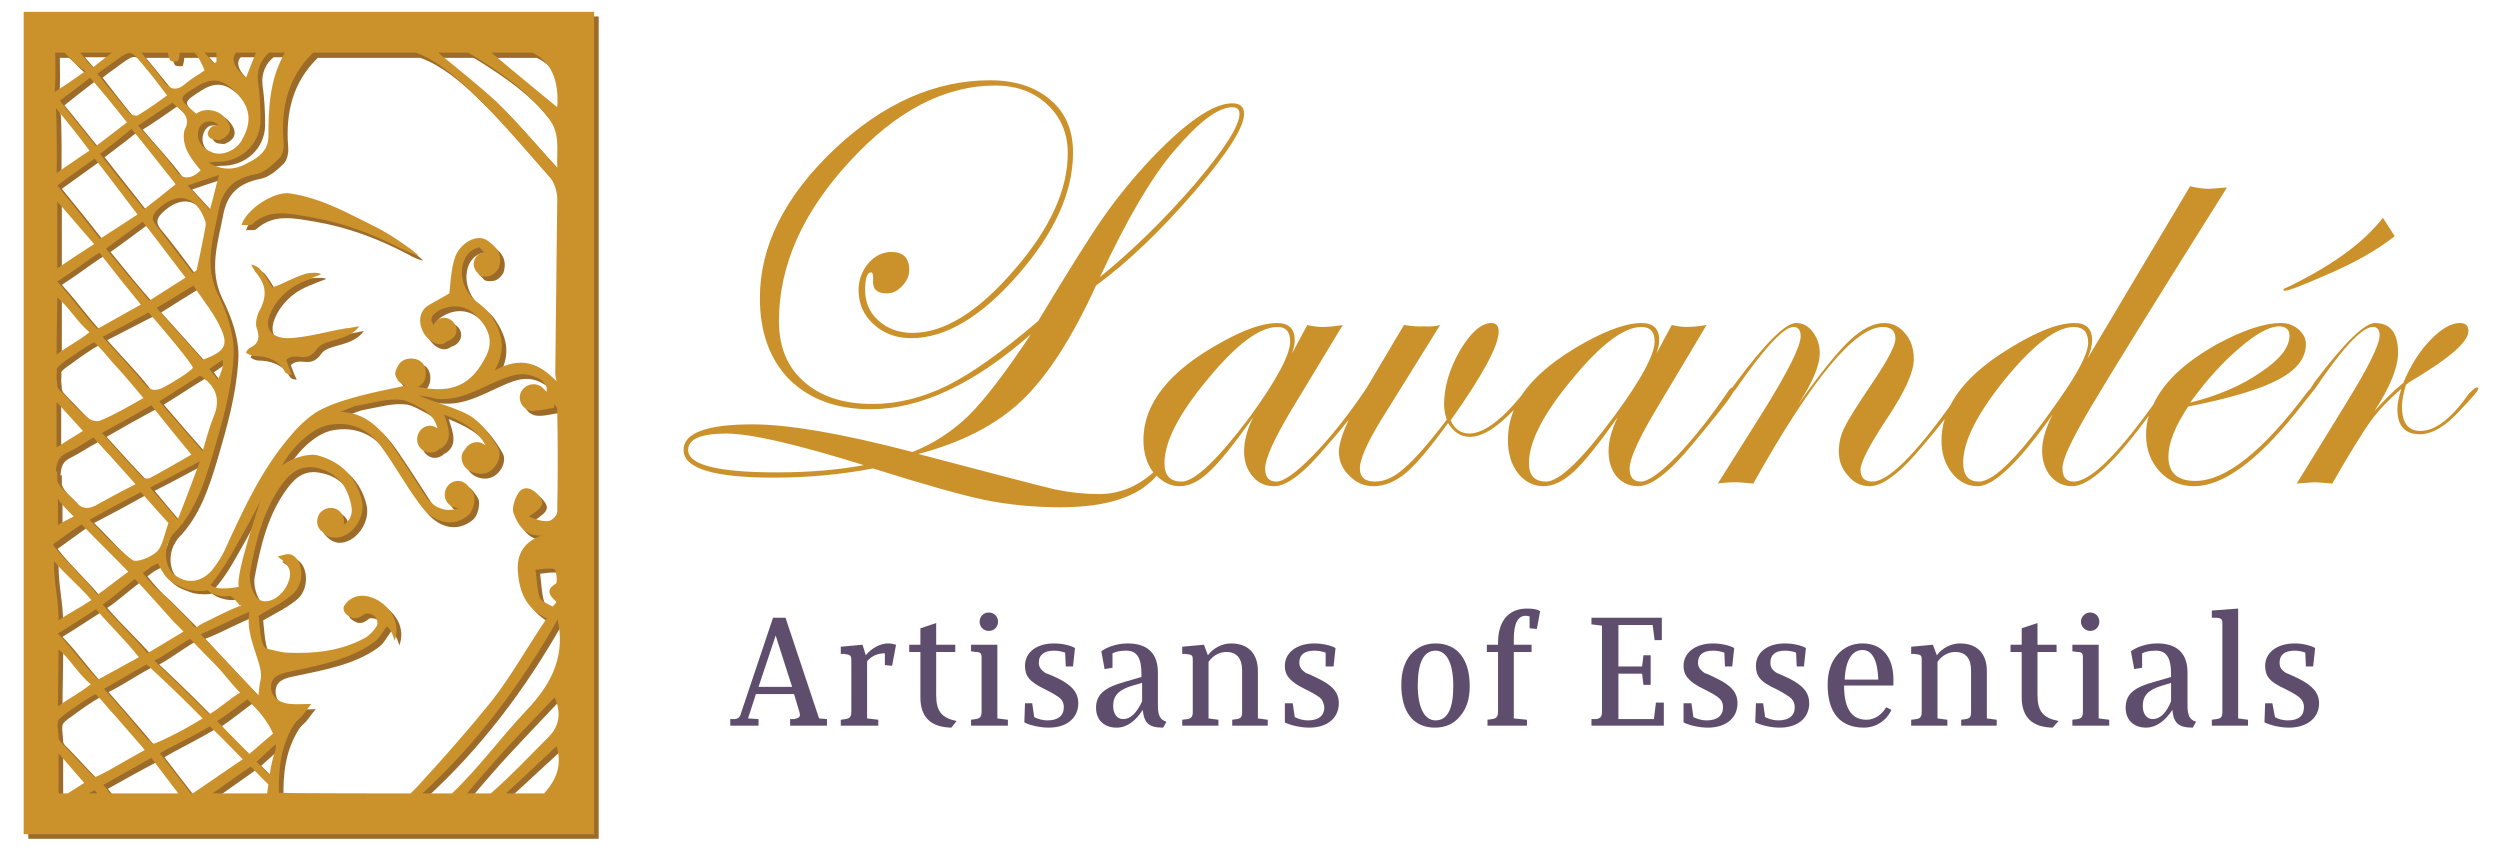
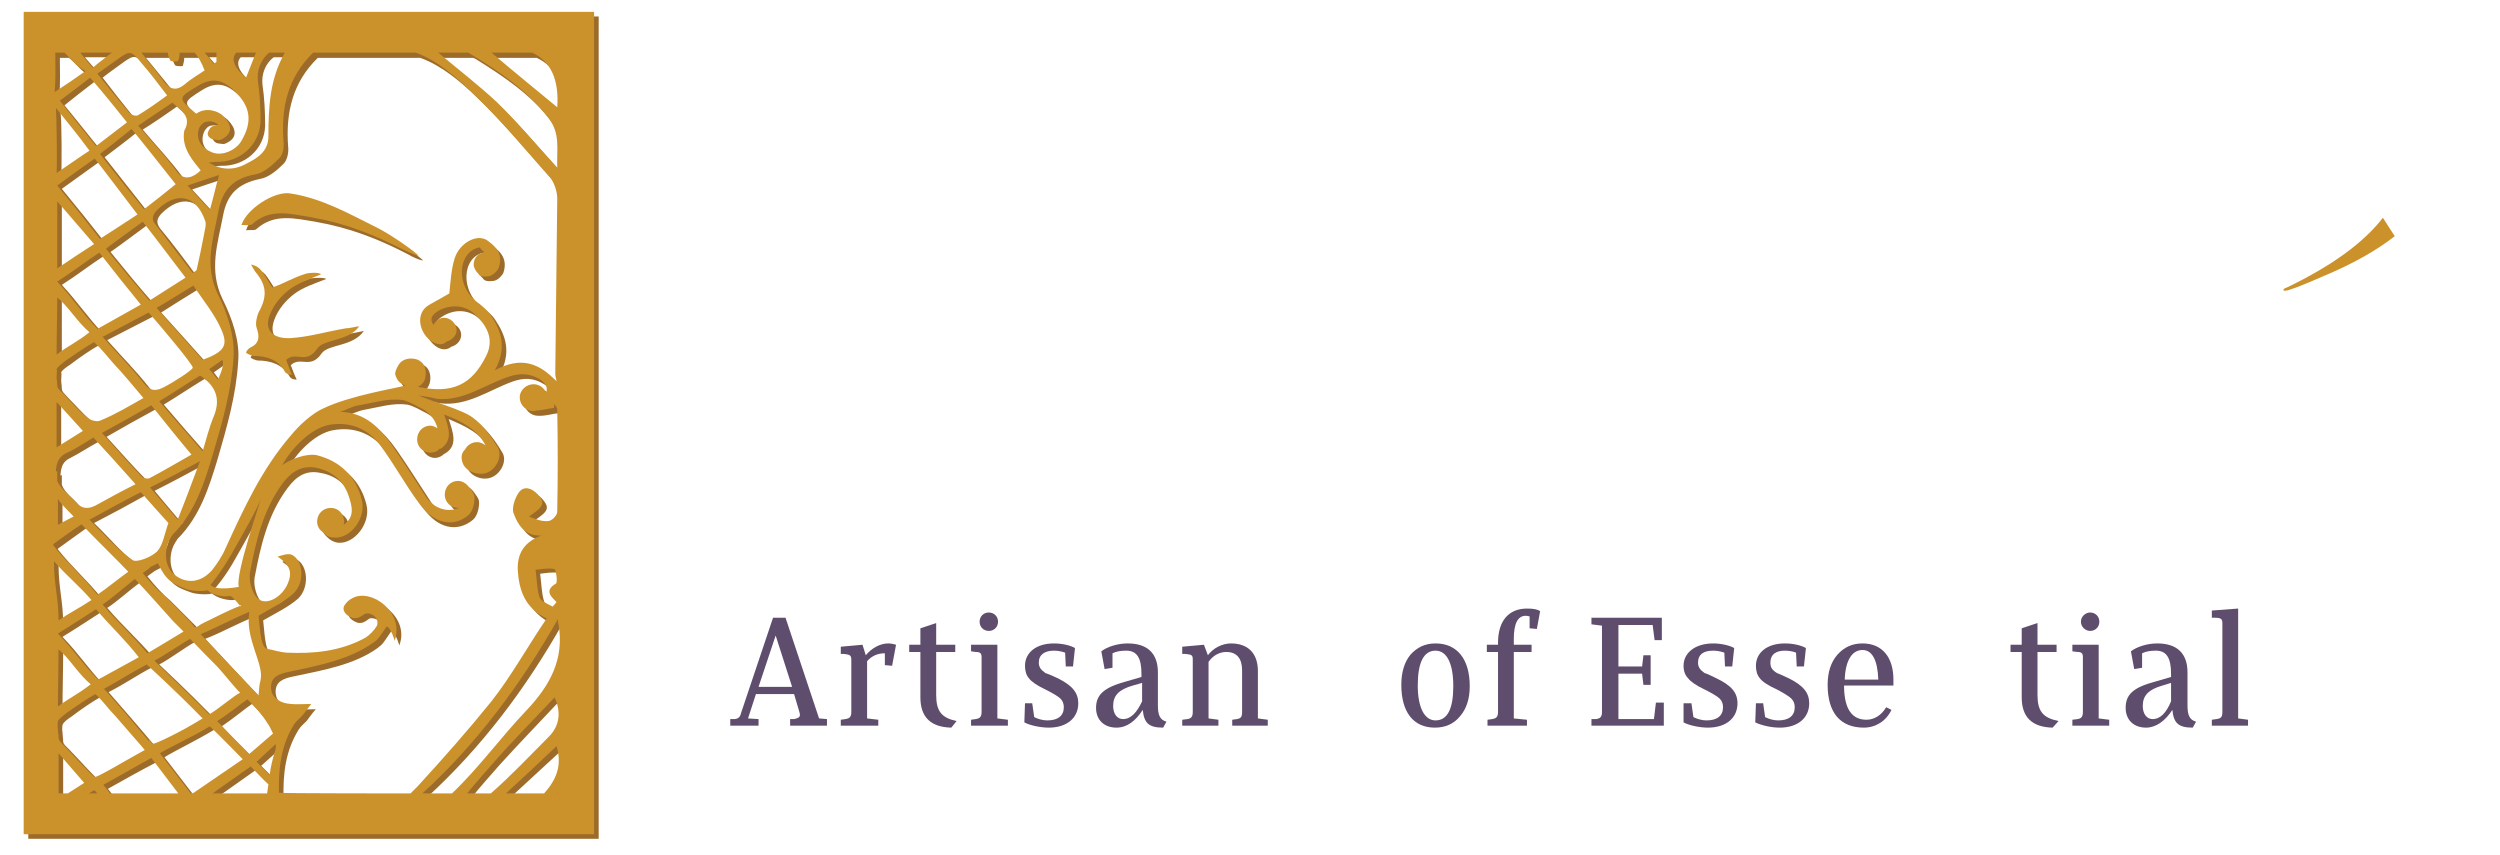
<svg xmlns="http://www.w3.org/2000/svg" height="130" width="380" viewBox="0 0 380 130" version="1.2">
  <title>logo-svg</title>
  <style>
		.s0 { fill: #9d6b29 } 
		.s1 { fill: #5f4d6d } 
		.s2 { fill: #cb922b } 
	</style>
  <g id="Layer">
    <g id="Layer">
      <g id="Layer">
        <g id="Layer">
          <g id="Layer">
            <path d="m55.3 50.3c-1.6 2.4-5.4 2-6.4 3.4-1.7 2.5-3.2 0.4-4.7 1.8 0.2 0.5 0.5 1.4 0.9 2.2-0.7 0-1-0.3-1.1-0.5-1-1.8-2.9-2.4-4.8-2.4-0.2 0-1.1-0.3-1.1-0.5 0.1-0.3 0.5-0.6 0.7-0.8 1.3-0.6 1.4-1.6 0.9-2.9-0.2-0.7 0-1.7 0.4-2.4 1.3-2.5 1.1-4.2-0.6-6.2-0.1-0.1-0.6-0.8-0.6-1.1 1.4 0.4 1.4 0.7 3.2 3.5 2.2-0.8 2.9-1.3 5.1-2.1 0.2 0 2-0.2 2.4 0.1-1.8 0.7-3.6 1.3-4.9 2.3-1.3 1-2.4 2.3-3 3.9-0.9 2.4 0.5 3.7 3.1 3.5 3-0.2 5.5-1 8.5-1.4 0.6-0.1 1.1-0.2 2-0.4z" class="s0" fill-rule="evenodd" id="Layer" />
          </g>
          <g id="Layer">
            <path d="m37.4 35c0.8-2.6 5.1-5.2 7.4-4.9 4.8 0.7 8.8 3 13 5.1 2.3 1.1 6.5 4.2 6.5 4.4-0.7-0.1-1.7-0.6-2.2-0.9-4.6-2.4-9-4.1-14.2-5-3.1-0.5-6.2-1.3-8.9 1.1-0.3 0.3-0.9 0.1-1.6 0.2z" class="s0" fill-rule="evenodd" id="Layer" />
          </g>
          <g id="Layer">
            <g id="Layer">
              <path d="m91 2.5v125h-86.7v-125zm-81.9 6.3c0 1.9 0.1 3.8-0.1 5.9 1.7-1.1 3-2 4.7-3.1-1.6-1-1.7-1.5-3.2-2.8 0 0-1.4 0-1.4 0zm13.1 0c1.2 1.5 2.4 2.9 3.5 4.3 0.9 1.3 1.9 1.5 3.1 0.4 0.9-0.8 2-1.4 3-2.1-0.5-1.2-1-2.1-1.5-2.6h-2.3c0 0.4-0.1 0.8-0.2 1.2 0 0.1-1.1 0.1-1.2-0.1q-0.3-0.5-0.4-1.1zm26.1 0c-3.8 3.7-4.9 8.3-4.5 13.5 0.1 0.8-0.1 2-0.7 2.6-1 1-2.3 2.1-3.6 2.3-3.3 0.7-5 2.3-5.6 5.6-0.8 4.2-2.2 8.2-0.1 12.6 1.5 3 2.7 6.5 2.4 9.6-0.3 5-1.7 9.9-3.1 14.7-1.3 4.3-2.7 8.8-6.1 12.2-0.2 0.3-0.4 0.6-0.6 1-0.9 1.9-0.5 4.4 1 5.3 1.8 1.3 3.9 1.1 5.5-0.8 0.8-1 1.6-2.2 2.1-3.3 2.8-6.1 5.5-12.1 9.9-17.2 1.3-1.5 3.3-3.3 4.9-4.1 4.1-2 11.2-3 12.5-3.5-0.9-0.4-1.2-0.7-1.5-1.6-0.2-0.4 0.5-1.8 1-2.1 0.8-0.5 2.3-0.4 2.9 0.1 0.6 0.5 0.9 1.5 0.6 2.6-0.2 0.6-0.6 1.1-1.1 1.2 5.3 1.1 8.2-0.3 10.4-4.7 1.1-2.2 0.5-4.2-1.7-6.3-1.5-1.4-3.6-1.6-5.5-0.5-1.2 0.7-1.4 1.3-0.8 2.2 0.3-0.7 0.9-1.1 1.6-1.1 1 0 1.9 0.8 1.9 1.8 0 0.9-0.7 1.6-1.5 1.8-0.5 0.4-1.2 0.6-2.1 0.1-2-1.2-2.9-4.4-0.5-5.8 1.1-0.6 2.3-1.3 3-1.7 0.3-1.9 0.3-3.7 0.8-5.3 0.7-2.2 3.3-3.8 4.9-2.7 1.1 0.7 2.6 1.9 1.8 4.2-0.1 0.2-0.7 1.1-1.5 1.2-0.9 0.1-1.4 0-1.6-0.4-0.4-0.3-0.7-0.8-0.7-1.4 0-1 0.7-1.7 1.7-1.8q-0.5-0.4-0.8-0.7c-3.3 0.5-3.9 5.9 0 8.6 0.6 0.4 1.2 0.9 1.6 1.5 1.7 2.5 2.6 5.1 0.7 8.5 4-2.2 6.8-1.1 9.4 1.7-0.1-0.5-0.2-0.9-0.2-1.3 0.1-8.8 0.2-17.6 0.3-26.4 0-1.1-0.4-2.4-1-3.2-3.9-4.4-7.7-9-11.9-13-2.5-2.4-5.3-4.8-8.6-6zm19 0c3 2.5 6.1 4.8 8.9 7.5 3.1 3 5.9 6.4 9.2 10-0.1-2.9 0.5-5.2-1.3-7.5-3.2-4.3-7.4-7.1-11.9-9.9-0.1 0-0.2-0.1-0.3-0.1zm8.1 0c3.3 2.7 6.6 5.5 10 8.3 0.3-4.3-1-7-3.8-8.3zm-12.3 112.5q0.6-0.5 1.1-1.1c4.1-4.4 7.4-8.1 11.2-12.9 3-3.8 5.6-8.5 8.5-12.5-3.5-1.7-4.3-4.4-4.5-7.4-0.1-2.5 0.9-4.3 3.6-5.3-2.6 0.1-3.6-1.6-4.2-3.2-0.4-0.9 0.2-2.5 0.8-3.4 0.8-1 1.9-0.6 2.8 0.3 1.2 1.4 1 1.9-1.3 3.4 0.9 0.4 2 0.8 2.9 0.7 0.6 0 1.4-0.9 1.4-1.4 0.1-5.2 0.1-10.4 0-15.6 0-0.3-0.3-0.5-0.4-0.8q-0.1 0.4-0.1 0.7c-0.9 0.1-1.9 0.4-2.8 0.4-0.1 0-0.2 0-0.3 0-1.1 0-2.1-0.9-2.1-2 0-1.2 1-2.1 2.1-2.1 0.8 0 1.6 0.5 1.9 1.3 0.3-0.8 0-1.4-1-2-1.6-1-3.1-1-4.8-0.4-3.6 1.3-6.9 3.8-11 3.3 0 0-2.5-0.4-2.6-0.5 1.9 1 6.6 2.2 8.3 3.4 1.5 1.2 2.7 2.8 3.7 4.5 0.9 1.3-0.2 3.4-1.7 3.9-1.4 0.5-3.2-0.3-3.6-1.6-0.3-0.9-0.1-1.5 0.4-2 0.3-0.6 1-1 1.8-1 0.5 0 0.9 0.1 1.3 0.4-1.3-2.5-3.7-3.6-6.3-4.7 0.7 2.1 1.4 4-0.5 5.2-0.1 0.1-0.1 0-0.2 0.1-0.3 0.3-0.8 0.6-1.4 0.6-1.1 0-2-1-2-2.1 0-1.1 0.9-2 2-2 0.4 0 0.8 0.1 1.1 0.3-0.3-1.2-1.1-2.3-2.2-2.9-1-0.5-2.1-1.2-3.1-1.4-2.2-0.3-4.3 0.4-6.6 0.8-1 0.2-1.9 0.7-2.9 1 3.8 0.2 6 2.4 7.9 5.1 1.8 2.6 3.5 5.3 5.2 7.9 1.3 1.8 3.4 2.5 5.2 1.6-0.2 0-0.3 0-0.4 0-1.1 0-2-0.9-2-2 0-1.1 0.9-2.1 2-2.1 0.8 0 1.4 0.5 1.8 1.1 0.3 0.4 0.6 0.8 0.7 1.2 0.1 0.9-0.2 2.3-0.9 2.9-2.4 2-5.4 1.3-7.5-1.7-2.1-2.9-3.8-6-5.9-8.9-1.9-2.5-4.7-3.6-7.9-3-2.8 0.5-5.7 3.6-7 6.1 1.8-1.2 4.1-1.8 5.3-1.5 3.5 0.8 5.9 3.1 6.8 6.7 0.7 2.8-1.8 6-4.3 5.8-0.7-0.1-1.2-0.4-1.6-0.8-0.5-0.4-0.9-1-0.9-1.7 0-1.1 0.9-2.1 2.1-2.1 1.1 0 2 1 2 2.1 0 0.2 0 0.3-0.1 0.5q0 0 0 0c1.8-1.2 1.3-2.9 0.8-4.4-0.8-2.3-2.6-3.8-4.9-4.2-2.2-0.5-3.7 0.4-5.1 2.3-3 4-4.1 8.8-5 13.6-0.2 1.2 0.3 3.1 1.2 3.9 1.3 1.1 3.6-0.2 4.5-2.1 0.8-1.8 0.4-3-1.5-4.2 0.7-0.3 1.5-0.6 2.1-0.4 1.8 0.8 2.1 4.3 0.3 6-1.5 1.3-3.4 2.2-5.3 3.3 0.2 1.4 0.2 4.5 1.2 5.1 1.1 0.2 1.9 0.4 3 0.5 4.2 0.2 8.3-0.2 12.1-2.3 0.6-0.3 1.3-1.1 1.7-1.8 0.4-1.2-0.9-2-1.8-1.8-0.3 0.1-1 1-2 0.6-1-0.4-1.5-1.1-1.2-1.8 0.4-0.6 0.7-0.8 1.3-1.2 2.8-1.4 8 2.2 6.4 6.5-0.5-1.6-0.9-2-1.2-2.2-1.3 1.9-1.2 1.9-2.1 2.6-3.6 2.6-8.5 3.4-12.7 4.3-1.6 0.3-2.9 0.8-2.8 2.5 0.1 1.6 1.5 2.3 3 2.5 0.8 0.1 1.7 0 3.1 0-0.7 0.8-1 1.3-1.4 1.8-0.4 0.4-0.9 0.8-1.2 1.3-2 3.2-2.4 6.7-2.3 10.4 0 0 20 0 20 0zm1.2-60.5q0 0 0 0 0 0 0 0zm-25.7 33c-2.2 0.8-5 2.4-7.4 3.3 2.7 2.9 6 6.4 8.8 9.4 0.1-1.1 0.1-1.7 0.3-2.3 0.6-2.5-2.4-6.3-1.7-10.4zm3.6 18.4c-0.3-0.5-0.5-1.1-0.8-1.5-0.8-1.3-2-2.6-3.1-3.7-0.9 0.6-2.8 2.2-4.6 3.4 1.7 1.7 3.4 3.5 4.9 5zm-2.5 4.2q1.2 1.2 2 2c0.1-1 0.5-2.7 0.8-3.6q0.2-0.5 0.1-1zm-9.7 4.8l7.6-5.2c-1.7-1.8-3.4-3.5-5-5.1-3 1.8-6 3.2-7.6 4.2l4.7 6.1c0 0 0.3 0 0.3 0zm-14.9-2.6c0.4 0.1 5.2-2.8 7.6-4.1l-0.5-0.6c-1.4-1.6-2.7-3.1-4-4.5-1-1.2-1.7-2.2-3-3.4-1.1 0.6-3 1.9-4.3 2.9-0.6 0.4-1.2 0.8-1.4 1.3 0 0.1-0.1 0.7 0 1.1 0 0.4 0.1 0.9 0.1 1.4 0 0.4 0.5 0.8 0.9 1.2 1.2 1.2 4.2 4.6 4.6 4.7zm0 2c-0.2 0.2-0.6 0.3-0.9 0.6h1.3c-0.2-0.3-0.4-0.5-0.4-0.6zm13.5-24q-0.8-0.8-1.6-1.7c-1.9-2.1-3.8-4.2-5.8-6.3-1.5 1.1-3.6 3-4.9 3.8 2.3 2.7 4.6 4.7 6.9 7.4 0.1-0.1 3.9-2.4 5.4-3.2zm-4.4 4.4c0 0 4.2 3.9 8.3 8.1 1.9-1.2 3.8-2.8 4.7-3.3q-0.2-0.1-0.3-0.3c-1.1-1.2-2.1-2.5-3.2-3.7q-2.1-2.1-4.1-4.2c-1.3 0.7-4 2.7-5.4 3.4zm-8.9-7.9c-2.2 1.4-3.2 2.1-5.8 3.7 2.5 2.6 3.9 4.8 6.1 7.1 2.3-1.3 4-2.2 6.2-3.5-2.1-2.7-4.3-4.6-6.5-7.3zm-5.7 6.1c0 2.7-0.1 5.9-0.1 8.7 1.7-1.2 3.1-1.9 5-3.3-1.8-1.5-3.2-4-4.9-5.4zm5-7.4c-2-2.3-3.8-3.8-5.7-6 0 3.6 0.7 5.6 0.7 9 1.9-1.2 2.9-1.7 5-3zm8.7 21.3l0.1-0.1 0.5 0.6c0.8-0.2 4.2-1.8 7.6-3.9-4.2-4.3-8.5-8.2-8.5-8.2-2.3 1.2-4.1 2.5-6.5 3.7 2.1 2.4 4.8 5.5 6.8 7.9zm17.1-36.9c-0.3 1.1-2.8 5.5-4.5 8.5-1.7 3.1-3.2 4.7-3.2 4.7 0.8 1 4.3 0.4 4.3 0.4-0.6-1.8 3.3-13.1 3.4-13.6zm0.1 0q0 0 0 0 0 0 0 0zm-0.1 0q0 0 0.1 0-0.1 0-0.1 0zm-11.5 13.8c-1.9-0.7-2.9-1-4.2-3.8-0.1 0-1 0.5-1.2 0.6-0.3 0.2-0.7 0.5-1.1 0.8 1.2 1.5 2.4 2.8 3.5 3.7l3.9 3.9c0.7 1.2 0.6 0.6 1.8 0 1.7-0.8 3.9-1.9 5.6-2.6 0.2 0.3 0.2-0.2 0.1 0q-0.1 0-0.1 0c-0.6-0.7-1.2-1.6-1.7-1.4-0.9 0.1-2.5-0.3-3.3-1-0.2 0.2-2.4 0.2-3.3-0.2zm-4.3-5.7c1-0.9 1.1-2.7 1.7-4.3q-2-2.2-4.2-4.7c-2.5 1.4-4.9 2.7-7.8 4.2 2.4 2.3 4.2 4.6 6.5 6.2 0.6 0.4 2.9-0.5 3.8-1.4zm-10.7-20.3c0.5 0.4 1.6 0.7 2.1 0.4 2.2-0.9 4.2-2.1 6.5-3.4-1.6-1.8-3-3.5-4.5-5.2-1-1.1-1.7-2.1-3-3.3-1.1 0.6-3 1.9-4.3 2.9-0.6 0.4-1.2 0.8-1.4 1.2 0.1 0.2 0 0.7 0 1.2 0 0.4 0.1 0.8 0.1 1.3 0 0.5 0.6 0.9 0.9 1.3 1.2 1.2 2.3 2.5 3.6 3.6zm-4.6-2.4c0 2.4 0 4.5 0 6.9 1.6-0.9 2.9-1.7 4-2.4-1.3-1.5-2.5-2.9-4-4.5zm14.1-15.4c1.9-1.2 3.6-2.3 5.5-3.5-2.3-3-4.3-5.7-6.5-8.5-1.8 1.3-3.6 2.7-5.6 4.1 2.2 2.7 4.3 5.3 6.6 7.9zm-0.1 1.9c-2.3 1.2-4.5 2.3-7 3.6 2.2 2.5 4.4 4.7 6.3 7.1 1 1.3 2.1 1.1 3.1 0.6 1.2-0.6 4.2-2.6 4.3-3 0.1-0.4-4.6-6-6.7-8.3zm6.7-6c0.4-0.3 0.6-0.5 0.6-0.6q0.6-2.6 1.1-5.3c0.1-0.7 0.4-1.4 0.2-2-1.4-4.1-4.4-4.7-7.4-1.7-0.7 0.8-0.8 1.4-0.1 2.3 1.9 2.3 3.7 4.7 5.6 7.3zm-2.6-13.5c-2.3-2.9-4.4-5.6-6.7-8.4-1.6 1.3-3.1 2.4-4.8 3.7 2.3 2.9 4.4 5.6 6.7 8.5 1.7-1.4 3.2-2.6 4.8-3.8zm-12.3-4c-1.9 1.4-3.8 2.7-5.7 4.1 2.3 2.8 4.4 5.4 6.5 8.1 2-1.3 3.9-2.5 5.7-3.7-2.3-3-4.3-5.7-6.5-8.5zm-5.7 6.5c0 3.7 0 6.8 0 10.2 1.9-1.2 3.6-2.3 5.6-3.7-2-2.3-3.7-4.3-5.6-6.5zm0 12.2c2.4 2.6 4 5 6.1 7.2 2.3-1.2 4.3-2.4 6.6-3.7-2.2-2.7-4.2-5.2-6.3-7.9-2.3 1.5-3.9 2.8-6.4 4.4zm0 11.1c1.6-1.2 3-1.9 4.9-3.3-1.8-1.5-3.2-4-4.9-5.4 0 2.6 0 5.9 0 8.7zm6.8 12c2.2 2.4 4.1 4.6 6.1 6.6 0.2 0.3 0.8 0.4 1.1 0.2 2.1-1.1 4.1-2.3 6.4-3.5-2.1-2.6-4.1-5-6.1-7.5-2.6 1.4-4.9 2.7-7.5 4.2zm11.5 13.2c1.2-3.1 2.2-5.7 3.4-9-2.8 1.5-5 2.7-7.6 4 1.4 1.7 2.6 3.1 4.2 5zm3.8-10.5c0.6-2 1-3.6 1.6-5.1 1.2-2.7 0.5-4.7-1.8-6.3q-0.1 0-0.2-0.1c-2 1.2-3.9 2.5-6.2 3.9 2.2 2.6 4.3 5 6.6 7.6zm2.3-10.8c0 0 1.1-2 0.7-3.1l-2 1.4zm0.5-7.7c-1-2.3-2.7-4.3-4.2-6.6-2 1.2-3.7 2.3-5.6 3.5 2.5 2.8 4.8 5.3 7 7.8 3.2-1.1 4-2.1 2.8-4.7zm-1.7-18.1c0.5-1.7 0.8-3.1 1.4-5.3-1.8 0.6-3.1 1-4.8 1.6 1.4 1.5 2.3 2.5 3.4 3.7zm-0.3-11.8c0.3-0.6 0.5-1 1.6-1.1-0.6-0.6-1.3-0.6-1.8-0.5-0.4 0-0.9 0.5-1.1 1-0.6 1.5 0.1 2.8 1.6 3.6 1.8 0.9 4.1-0.4 4.9-1.7 1.6-2.9 1.4-5.2-1.5-7.8-1.4-1.2-2.9-2-5.3-0.5-3 1.9-3 1.9-0.2 4.2 1.5-1.1 3.4-0.4 4.1 0.3 1.3 1.3 1.5 2.6 0.1 3.4-0.7 0.4-0.7 0.3-1.5 0.2-0.3 0-1-0.4-0.9-1.1zm-5.4-4.5c-1.7 1.2-3.3 2.3-5.2 3.5 2.1 2.5 4.1 4.6 5.9 7 1.1 1.5 2.6 0.8 3.6-0.2-0.8-1.1-3-3.2-2.5-5.9 1.2-2.3-0.4-3.1-1.8-4.4zm-0.8-1c-1.3-1.8-2.5-3.3-3.8-4.9-1.7-2.1-1.8-2.1-4-0.5-0.8 0.6-1.7 1.2-2.7 2 1.6 2.1 3.2 4.1 4.8 6.1 0.3 0.2 1 0.4 1.3 0.3 1.5-1 2.9-2 4.4-3zm-11.7-2.8c-1.7 1.3-3.1 2.4-4.6 3.6 1.9 2.3 3.6 4.5 5.5 6.8 1.6-1.2 3.1-2.3 4.7-3.6-1.9-2.4-3.7-4.5-5.6-6.8zm-5.2 4.7c0.2 1.2 0.2 8.6 0.1 9.8 1.5-1 3.3-2.2 5-3.4-1.6-2.1-3.5-4.4-5.1-6.4zm0 55q0 0.1 0 0.2l0.2-0.1q0 0.7 0 1.5c0.5 1.3 1.7 2 2.6 3.1 0.9 1.1 1.8 1.4 3.1 0.7 2-1.1 4-2.1 6.2-3.3-2.2-2.4-4.2-4.7-6.4-7-1.5 0.8-2.8 1.7-4.2 2.4-1.1 0.5-1.4 1.3-1.5 2.5zm0.3 8.3c0.6-0.4 1.5-0.8 2.4-1.3-1.2-1.1-2-2.1-2.4-2.6 0 1.8 0 3.5 0 3.9zm-0.7 3q0 0.1 0 0.1c2.2 2.8 4.6 4.8 6.7 7.5 1.2-0.7 3.3-2.5 4.7-3.5-1.4-1.5-4.6-4.6-7.1-7.2-1.3 0.9-3.3 2.4-4.3 3.1zm0.8 37.8h1.4q1.4-0.9 2.5-1.6c-1.3-1.5-2.5-2.8-3.9-4.5 0 2.2 0 4 0 6.1zm7.8 0h10.4l-4.1-5.3c-2.5 1.3-4.8 2.6-7.3 4 0.2 0.3 0.6 0.7 1 1.3zm23.9 0c0.1-0.4 0.1-0.9 0.2-1.4-0.7-0.6-1.6-1.5-2.7-2.7l-5.8 4.1zm43.9-31.9c0.3-0.2 0.1-2.1-0.2-2.2-0.9-0.2-1.9 0-2.9 0.1 0.2 1.4 0.2 2.9 0.6 4.2 0.2 0.6 1.3 1 2 1.5q0.3-0.4 0.6-0.7c-1-1-1.8-1.9-0.1-2.9zm-15.8 31.9c4.1-3.8 7.4-8.4 11.3-12.5 3.6-3.9 5.8-7.8 4.9-13.2-0.1-0.2-0.1-0.4-0.1-0.7-5.6 9.9-12.3 18.8-20.6 26.4zm8.2 0h5.8c1.8-2 2.8-4.2 1.9-7.1-2.5 2.3-5.1 4.7-7.7 7.1zm6.5-8.6c1.7-1.6 1.9-3.8 0.9-6-3 3.2-6.1 6.4-9 9.6-1.5 1.7-3 3.4-4.3 5h3.6c3.1-2.7 5.9-5.7 8.8-8.6zm1.4 8.6v-0.1q-0.1 0-0.1 0.1zm-43.9-112.5c-1.2 0.9-1.9 2.5-1.7 4.2 0.3 2 0.4 4.1 0.4 6.2-0.1 3.6-3.1 6.2-6.7 6.1-0.4 0-0.8 0.1-1.2 0.1 1.9 1.2 3.9 1.2 5.7 0.3 1.6-0.9 3.5-1.9 3.4-4.3 0-4.4 0.2-8.7 2.5-12.6 0 0-2.4 0-2.4 0zm-5 0c-0.7 0.7-0.6 2 1.5 3.7 0.5-1.3 1-2.5 1.5-3.7zm-4.8 0q0.8 0.9 1.4 1.6 0.2-0.1 0.4-0.2 0-0.7 0-1.4zm-18.9 0c0.6 0.7 1.2 1.4 1.9 2.2 0.9-0.7 1.9-1.4 2.9-2.2z" class="s0" fill-rule="evenodd" id="Layer" />
            </g>
          </g>
        </g>
      </g>
      <g id="Layer">
        <g id="Layer">
          <path d="m120.7 105.5h-5.8l-1.2 3.7 1.6 0.1v1h-4.3v-1h0.7c0.6-0.1 0.8-0.3 1-1.1l4.8-14.3h1.9l5.1 15.3 1.2 0.1v1h-5.6v-1h0.6c0.9-0.2 1-0.4 0.8-1.1zm-2.8-8.9l-2.6 7.8h5.1z" class="s1" fill-rule="evenodd" id="Layer" />
          <path d="m131.8 109.2l1.7 0.2v0.9h-5.7v-0.9l0.7-0.1c0.7-0.1 0.9-0.4 0.9-1.1v-7.9c0-0.7-0.2-0.8-1.1-0.9h-0.5v-1.1l3.3-0.3 0.5 1.6c0.9-1.1 2.2-1.8 3.4-1.8 0.4 0 0.9 0.1 1.2 0.2l-0.6 3.2-1.1-0.1v-1.8c-1.1 0-2 0.4-2.7 1.2 0 0 0 8.7 0 8.7z" class="s1" id="Layer" />
          <path d="m138.2 98h1.7v-2.5l2.4-0.8v3.3h2.9v1.1h-2.9v6.5c0 2.5 0.8 3.5 3.1 4l-0.8 1q-4.7-0.1-4.7-4.6v-6.9h-1.7z" class="s1" id="Layer" />
          <path d="m151.6 109.2l1.6 0.2v0.9h-5.6v-0.9l0.7-0.1c0.7-0.1 0.9-0.4 0.9-1.1v-8.3c0-0.6-0.2-0.8-0.9-0.8l-0.7-0.1v-1h4zm-1.3-13.3c-0.8 0-1.4-0.6-1.4-1.4 0-0.8 0.6-1.4 1.4-1.4 0.8 0 1.4 0.6 1.4 1.4 0 0.8-0.6 1.4-1.4 1.4z" class="s1" id="Layer" />
          <path d="m159.4 110.6c-1.4 0-3-0.4-3.7-0.8l0.1-2.9h1.1l0.3 2.1c0.6 0.3 1.3 0.5 2 0.5 1.6 0 2.5-0.7 2.5-2q0-0.8-0.5-1.3-0.5-0.5-2.3-1.4-1.9-0.9-2.5-1.7-0.6-0.7-0.6-1.9c0-2 1.7-3.4 4.4-3.4 1.3 0 2.5 0.3 3.2 0.7l-0.3 2.8h-1.1l-0.1-2.1c-0.6-0.2-1.1-0.3-1.7-0.3-1.4 0-2.3 0.6-2.3 1.8 0 0.7 0.3 1.1 1 1.6q0.4 0.1 1.9 0.8c2.2 1.1 3.1 2.2 3.1 3.8 0 2.2-1.7 3.7-4.5 3.7z" class="s1" id="Layer" />
          <path d="m169.1 101.5l-1.2 0.2-0.5-2.7c0.9-0.7 2.5-1.2 4-1.2 3 0 4.6 1.5 4.6 4.4v5c0 1.5 0.3 2.2 1.3 2.5l-0.5 0.9c-2.2 0-2.9-0.7-3.1-2.7-1.1 1.7-2.4 2.7-4 2.7-1.9 0-3.1-1.2-3.1-3 0-2 1.2-3.1 4.5-4l2.4-0.7v-0.5c0-2.4-0.7-3.5-2.3-3.5-0.8 0-1.5 0.1-2.1 0.4 0 0 0 2.2 0 2.2zm1.6 7.8c1.2 0 2.1-1 2.9-2.7v-2.8l-1.4 0.4c-2.1 0.6-3 1.5-3 3.1 0 1.2 0.6 2 1.5 2z" class="s1" fill-rule="evenodd" id="Layer" />
          <path d="m183.7 109.2l1.5 0.2v0.9h-5.5v-0.9l0.8-0.1c0.6-0.1 0.8-0.4 0.8-1.1v-7.9c0-0.7-0.1-0.8-1.1-0.9h-0.5v-1.1l3.3-0.3 0.6 1.6c0.8-1.1 2.2-1.8 3.5-1.8 2.6 0 4.1 1.5 4.1 4.2v7.2l1.5 0.2v0.9h-5.4v-0.9l0.7-0.1c0.6-0.1 0.8-0.3 0.8-1.1v-6.3c0-1.8-0.8-2.8-2.4-2.8-1 0-2 0.5-2.7 1.5 0 0 0 8.6 0 8.6z" class="s1" id="Layer" />
-           <path d="m199 110.6c-1.4 0-3-0.4-3.7-0.8v-2.9h1.2l0.3 2.1c0.6 0.3 1.3 0.5 2 0.5 1.6 0 2.5-0.7 2.5-2q-0.1-0.8-0.5-1.3-0.5-0.5-2.3-1.4-1.9-0.9-2.5-1.7-0.7-0.7-0.7-1.9c0-2 1.8-3.4 4.5-3.4 1.2 0 2.5 0.3 3.2 0.7l-0.3 2.8h-1.2v-2.1c-0.6-0.2-1.1-0.3-1.7-0.3-1.5 0-2.3 0.6-2.3 1.8 0 0.7 0.3 1.1 1 1.6q0.4 0.1 1.8 0.8c2.3 1.1 3.2 2.2 3.2 3.8 0 2.2-1.7 3.7-4.5 3.7z" class="s1" id="Layer" />
          <path d="m221.9 108.9q-1.4 1.7-3.8 1.7c-3.3 0-5.1-2.4-5.1-6.5q0-2.9 1.4-4.6c1-1.1 2.2-1.7 3.8-1.7 3.3 0 5.2 2.4 5.2 6.5q0 2.9-1.5 4.6zm-3.7 0.6q2.7 0 2.7-5.2c0-3.5-1-5.4-2.7-5.4-1.8 0-2.7 1.8-2.7 5.3 0 3.3 1 5.3 2.7 5.3z" class="s1" fill-rule="evenodd" id="Layer" />
          <path d="m234.1 92.9l-0.5 2.7-1.1-0.1v-1.8q-0.3-0.1-0.6-0.1c-1.2 0-1.8 1.2-1.8 3.5v0.9h2.7v1.1h-2.7v10.1l2 0.2v0.9h-6v-0.9l0.7-0.1c0.6-0.1 0.9-0.3 0.9-1.1v-9.1h-1.7v-1.1h1.7v-0.3c0-3.3 1.6-5.2 4.4-5.2 0.9 0 1.6 0.1 2 0.4z" class="s1" id="Layer" />
          <path d="m252.9 106.8v3.5h-11v-1h0.7c0.7-0.1 0.9-0.4 0.9-1.1v-13.1l-1.6-0.2v-1h10.7v3.4h-1.1l-0.3-2.3h-5.2v6.3h3.6l0.2-1.7h1.1v4.5h-1.1l-0.2-1.7h-3.6v6.9h5.4l0.3-2.5c0 0 1.2 0 1.2 0z" class="s1" id="Layer" />
          <path d="m259.6 110.6c-1.4 0-3-0.4-3.7-0.8v-2.9h1.2l0.3 2.1c0.6 0.3 1.3 0.5 2 0.5 1.6 0 2.5-0.7 2.5-2q0-0.8-0.5-1.3-0.5-0.5-2.3-1.4-1.9-0.9-2.5-1.7-0.7-0.7-0.7-1.9c0-2 1.8-3.4 4.5-3.4 1.2 0 2.5 0.3 3.2 0.7l-0.3 2.8h-1.1l-0.1-2.1c-0.6-0.2-1.1-0.3-1.7-0.3-1.5 0-2.3 0.6-2.3 1.8 0 0.7 0.3 1.1 1 1.6q0.4 0.1 1.8 0.8c2.3 1.1 3.2 2.2 3.2 3.8 0 2.2-1.7 3.7-4.5 3.7z" class="s1" id="Layer" />
          <path d="m270.5 110.6c-1.4 0-2.9-0.4-3.7-0.8l0.1-2.9h1.1l0.3 2.1c0.6 0.3 1.3 0.5 2 0.5 1.6 0 2.5-0.7 2.5-2q0-0.8-0.5-1.3-0.5-0.5-2.2-1.4-2-0.9-2.6-1.7-0.6-0.7-0.6-1.9c0-2 1.7-3.4 4.4-3.4 1.3 0 2.5 0.3 3.2 0.7l-0.3 2.8h-1.1l-0.1-2.1c-0.5-0.2-1.1-0.3-1.7-0.3-1.4 0-2.2 0.6-2.2 1.8 0 0.7 0.2 1.1 1 1.6q0.3 0.1 1.8 0.8c2.2 1.1 3.1 2.2 3.1 3.8 0 2.2-1.7 3.7-4.5 3.7z" class="s1" id="Layer" />
          <path d="m287.5 107.9c-0.8 1.7-2.4 2.7-4.2 2.7-3.6 0-5.5-2.3-5.5-6.5q0-2.9 1.5-4.6 1.5-1.7 3.8-1.7c3 0 4.7 2.1 4.7 5.5 0 0.2 0 0.3 0 0.9h-7.5v0.3q0.1 4.9 3.4 4.9c1.2 0 2.3-0.7 3-1.9zm-7.1-4.6h5.1c-0.1-2.9-0.9-4.5-2.4-4.5-1.6 0-2.6 1.6-2.7 4.5z" class="s1" fill-rule="evenodd" id="Layer" />
-           <path d="m294.5 109.2l1.5 0.2v0.9h-5.5v-0.9l0.8-0.1c0.6-0.1 0.8-0.4 0.8-1.1v-7.9c0-0.7-0.1-0.8-1.1-0.9h-0.5v-1.1l3.3-0.3 0.6 1.6c0.8-1.1 2.2-1.8 3.5-1.8 2.6 0 4.1 1.5 4.1 4.2v7.2l1.5 0.2v0.9h-5.4v-0.9l0.7-0.1c0.6-0.1 0.8-0.3 0.8-1.1v-6.3c0-1.8-0.8-2.8-2.4-2.8-1 0-2 0.5-2.7 1.5 0 0 0 8.6 0 8.6z" class="s1" id="Layer" />
          <path d="m305.6 98h1.7v-2.5l2.4-0.8v3.3h2.9v1.1h-2.9v6.5c0 2.5 0.8 3.5 3.2 4l-0.9 1q-4.7-0.1-4.7-4.6v-6.9h-1.7z" class="s1" id="Layer" />
          <path d="m319 109.2l1.6 0.2v0.9h-5.6v-0.9l0.8-0.1c0.6-0.1 0.8-0.4 0.8-1.1v-8.3c0-0.6-0.2-0.8-0.8-0.8l-0.8-0.1v-1h4zm-1.3-13.3c-0.7 0-1.4-0.6-1.4-1.4 0-0.8 0.7-1.4 1.4-1.4 0.8 0 1.4 0.6 1.4 1.4 0 0.8-0.6 1.4-1.4 1.4z" class="s1" id="Layer" />
          <path d="m325.6 101.5l-1.2 0.2-0.5-2.7c0.9-0.7 2.5-1.2 4-1.2 3 0 4.6 1.5 4.6 4.4v5c0 1.5 0.3 2.2 1.3 2.5l-0.5 0.9c-2.2 0-2.9-0.7-3.1-2.7-1.1 1.7-2.5 2.7-4 2.7-1.9 0-3.1-1.2-3.1-3 0-2 1.1-3.1 4.5-4l2.4-0.7v-0.5c0-2.4-0.7-3.5-2.3-3.5-0.8 0-1.5 0.1-2.1 0.4zm1.6 7.8c1.2 0 2.1-1 2.8-2.7v-2.8l-1.3 0.4c-2.1 0.6-3 1.5-3 3.1 0 1.2 0.6 2 1.5 2z" class="s1" fill-rule="evenodd" id="Layer" />
          <path d="m340.2 109.2l1.5 0.2v0.9h-5.5v-0.9l0.7-0.1c0.7-0.1 0.9-0.3 0.9-1.1v-13.5c0-0.6-0.2-0.8-1.1-0.8h-0.5v-1.1l4-0.3z" class="s1" id="Layer" />
-           <path d="m347.9 110.6c-1.4 0-2.9-0.4-3.7-0.8l0.1-2.9h1.1l0.4 2.1c0.5 0.3 1.2 0.5 1.9 0.5 1.7 0 2.5-0.7 2.5-2q0-0.8-0.5-1.3-0.4-0.5-2.2-1.4-2-0.9-2.6-1.7-0.6-0.7-0.6-1.9c0-2 1.8-3.4 4.5-3.4 1.2 0 2.4 0.3 3.1 0.7l-0.3 2.8h-1.1l-0.1-2.1c-0.5-0.2-1.1-0.3-1.6-0.3-1.5 0-2.3 0.6-2.3 1.8 0 0.7 0.2 1.1 1 1.6q0.3 0.1 1.8 0.8c2.2 1.1 3.2 2.2 3.2 3.8 0 2.2-1.8 3.7-4.6 3.7z" class="s1" id="Layer" />
        </g>
      </g>
      <g id="Layer">
        <g id="Layer">
          <g id="Layer">
            <path d="m54.6 49.6c-1.6 2.3-5.4 1.9-6.4 3.4-1.7 2.5-3.2 0.3-4.7 1.7 0.2 0.5 0.5 1.5 0.9 2.3-0.7-0.1-1-0.3-1.1-0.5-1-1.9-2.9-2.4-4.8-2.4-0.2 0-1.1-0.4-1.1-0.5 0.1-0.4 0.5-0.7 0.7-0.8 1.3-0.6 1.4-1.6 0.9-3-0.2-0.6 0-1.6 0.3-2.3 1.4-2.5 1.2-4.2-0.5-6.2-0.1-0.2-0.6-0.9-0.6-1.1 1.4 0.4 1.4 0.7 3.2 3.5 2.2-0.8 2.9-1.4 5.1-2.1 0.2-0.1 2-0.3 2.3 0.1-1.7 0.7-3.5 1.3-4.8 2.3-1.3 1-2.4 2.3-3 3.9-0.9 2.3 0.5 3.6 3.1 3.5 3-0.2 5.5-1 8.5-1.5 0.6 0 1.1-0.2 2-0.3z" class="s2" fill-rule="evenodd" id="Layer" />
          </g>
          <g id="Layer">
            <path d="m36.7 34.2c0.8-2.5 5.1-5.2 7.4-4.8 4.7 0.7 8.8 3 13 5.1 2.3 1.1 6.5 4.1 6.5 4.4-0.7-0.2-1.7-0.7-2.2-0.9-4.7-2.4-9-4.1-14.2-5-3.1-0.5-6.2-1.4-8.9 1.1-0.3 0.2-0.9 0.1-1.6 0.1z" class="s2" fill-rule="evenodd" id="Layer" />
          </g>
          <g id="Layer">
            <g id="Layer">
              <path d="m90.3 1.8v125h-86.7v-125zm-81.9 6.2c0 2 0.1 3.8-0.1 6 1.7-1.1 3-2 4.7-3.2-1.6-0.9-1.7-1.4-3.2-2.8 0 0-1.4 0-1.4 0zm13.1 0c1.2 1.6 2.4 3 3.4 4.4 1 1.3 2 1.4 3.2 0.4 0.9-0.8 2-1.4 3-2.1-0.5-1.3-1-2.1-1.5-2.7h-2.3c0 0.5-0.1 0.9-0.2 1.2-0.1 0.2-1.1 0.2-1.2 0q-0.3-0.5-0.4-1.2zm26.1 0c-3.9 3.8-4.9 8.4-4.5 13.5 0.1 0.9-0.1 2.1-0.7 2.6-1 1-2.3 2.2-3.6 2.4-3.3 0.6-5 2.3-5.6 5.6-0.8 4.2-2.2 8.2-0.1 12.6 1.5 2.9 2.6 6.5 2.4 9.6-0.3 4.9-1.7 9.9-3.1 14.6-1.3 4.4-2.7 8.9-6.1 12.3-0.2 0.2-0.4 0.6-0.6 1-0.9 1.9-0.5 4.3 1 5.3 1.8 1.3 3.9 1 5.5-0.8 0.8-1 1.6-2.2 2.1-3.4 2.8-6.1 5.5-12 9.9-17.1 1.3-1.6 3.3-3.4 4.9-4.1 4.1-2 11.2-3.1 12.5-3.5-0.9-0.4-1.2-0.7-1.5-1.6-0.2-0.4 0.5-1.8 1-2.1 0.8-0.6 2.3-0.5 2.9 0.1 0.6 0.4 0.9 1.5 0.6 2.6-0.2 0.6-0.6 1-1.1 1.2 5.3 1.1 8.2-0.3 10.4-4.7 1.1-2.2 0.5-4.3-1.8-6.4-1.4-1.3-3.5-1.5-5.4-0.5-1.2 0.7-1.4 1.4-0.8 2.2 0.3-0.6 0.9-1.1 1.6-1.1 1 0 1.9 0.9 1.9 1.9 0 0.8-0.7 1.5-1.5 1.7-0.5 0.5-1.2 0.6-2.1 0.1-2-1.1-2.9-4.4-0.5-5.7 1.1-0.6 2.3-1.3 3-1.7 0.2-2 0.3-3.7 0.8-5.3 0.7-2.3 3.3-3.8 4.9-2.8 1.1 0.8 2.6 1.9 1.8 4.2-0.1 0.3-0.7 1.1-1.5 1.3-1 0.1-1.4 0-1.6-0.4-0.4-0.4-0.7-0.9-0.7-1.4 0-1 0.7-1.8 1.7-1.8q-0.5-0.4-0.8-0.8c-3.3 0.6-3.9 6 0 8.6 0.6 0.5 1.2 1 1.6 1.6 1.7 2.4 2.6 5.1 0.7 8.5 4-2.2 6.8-1.1 9.4 1.7-0.1-0.5-0.2-0.9-0.2-1.3 0.1-8.8 0.2-17.6 0.3-26.5 0-1-0.4-2.3-1-3.1-3.9-4.4-7.7-9-11.9-13-2.5-2.4-5.3-4.9-8.6-6.1zm19 0c3 2.5 6.1 4.9 8.9 7.5 3.1 3 5.9 6.4 9.2 10-0.1-2.8 0.5-5.2-1.3-7.5-3.2-4.2-7.4-7.1-11.9-9.8-0.1-0.1-0.2-0.1-0.3-0.2zm8.1 0c3.3 2.8 6.6 5.5 10 8.3 0.3-4.2-1-7-3.8-8.3zm-12.3 112.6q0.6-0.6 1.1-1.1c4.1-4.5 7.4-8.2 11.2-12.9 3-3.8 5.6-8.5 8.4-12.6-3.4-1.6-4.2-4.4-4.4-7.3-0.1-2.5 0.9-4.3 3.6-5.3-2.6 0.1-3.6-1.7-4.2-3.3-0.4-0.8 0.2-2.5 0.8-3.3 0.8-1 1.9-0.6 2.8 0.3 1.2 1.3 1 1.9-1.3 3.4 0.9 0.4 2 0.8 2.9 0.7 0.6 0 1.4-0.9 1.4-1.4 0.1-5.2 0.1-10.4 0-15.6 0-0.3-0.3-0.5-0.4-0.8q-0.1 0.3-0.1 0.6c-0.9 0.1-1.9 0.4-2.8 0.4-0.1 0.1-0.2 0.1-0.3 0.1-1.1 0-2.1-0.9-2.1-2.1 0-1.1 1-2 2.1-2 0.8 0 1.6 0.5 1.9 1.3 0.3-0.8 0-1.4-1-2.1-1.6-0.9-3.1-0.9-4.8-0.3-3.6 1.2-6.9 3.8-11 3.3 0-0.1-2.5-0.5-2.6-0.5 1.9 0.9 6.6 2.1 8.3 3.4 1.5 1.1 2.7 2.8 3.7 4.4 0.9 1.4-0.2 3.5-1.7 4-1.4 0.4-3.2-0.3-3.6-1.6-0.3-0.9-0.1-1.5 0.4-2 0.3-0.6 1-1.1 1.8-1.1 0.5 0 0.9 0.2 1.3 0.5-1.3-2.5-3.7-3.7-6.3-4.7 0.7 2 1.4 3.9-0.5 5.2-0.1 0-0.1 0-0.2 0-0.3 0.4-0.8 0.6-1.4 0.6-1.1 0-2-0.9-2-2 0-1.2 0.9-2.1 2-2.1 0.4 0 0.8 0.2 1.1 0.4-0.3-1.2-1.1-2.3-2.2-2.9-1-0.5-2.1-1.2-3.1-1.4-2.2-0.3-4.3 0.4-6.6 0.8-1 0.1-1.9 0.7-2.9 1 3.8 0.1 6 2.4 7.9 5.1 1.8 2.6 3.5 5.3 5.2 7.9 1.3 1.8 3.4 2.4 5.2 1.5-0.2 0.1-0.3 0.1-0.4 0.1-1.1 0-2-0.9-2-2 0-1.2 0.9-2.1 2-2.1 0.8 0 1.4 0.5 1.8 1.1 0.3 0.3 0.6 0.8 0.7 1.2 0.1 0.9-0.2 2.3-0.9 2.9-2.4 2-5.4 1.2-7.5-1.8-2.1-2.8-3.8-6-5.9-8.8-1.9-2.6-4.7-3.7-7.9-3.1-2.8 0.6-5.7 3.7-7 6.1 1.7-1.2 4.1-1.8 5.3-1.5 3.5 0.9 5.9 3.2 6.8 6.8 0.7 2.8-1.8 6-4.3 5.7-0.7 0-1.2-0.3-1.6-0.8-0.5-0.3-0.9-0.9-0.9-1.6 0-1.2 0.9-2.1 2.1-2.1 1.1 0 2 0.9 2 2.1 0 0.1 0 0.3-0.1 0.5q0 0 0 0c1.8-1.2 1.3-2.9 0.8-4.4-0.8-2.4-2.6-3.8-4.9-4.3-2.2-0.4-3.7 0.5-5.1 2.3-3 4.1-4.1 8.8-5 13.6-0.2 1.3 0.3 3.2 1.2 4 1.3 1.1 3.6-0.2 4.5-2.2 0.8-1.8 0.4-2.9-1.5-4.2 0.7-0.2 1.5-0.5 2.1-0.3 1.8 0.8 2.1 4.2 0.3 5.9-1.5 1.4-3.4 2.2-5.3 3.4 0.2 1.3 0.2 4.5 1.2 5 1.1 0.2 1.9 0.5 3 0.6 4.2 0.2 8.3-0.2 12.1-2.3 0.6-0.4 1.3-1.1 1.7-1.8 0.4-1.2-0.9-2.1-1.8-1.8-0.3 0.1-1 0.9-2 0.6-1-0.4-1.5-1.1-1.2-1.8 0.4-0.6 0.7-0.9 1.3-1.2 2.8-1.5 7.9 2.1 6.4 6.5-0.5-1.6-0.9-2-1.2-2.2-1.3 1.8-1.2 1.9-2.1 2.5-3.6 2.6-8.5 3.5-12.7 4.4-1.6 0.3-2.9 0.8-2.8 2.5 0.1 1.5 1.4 2.3 3 2.4 0.8 0.1 1.7 0 3.1 0-0.7 0.9-1 1.4-1.4 1.8-0.4 0.5-0.9 0.8-1.2 1.3-2 3.2-2.4 6.8-2.3 10.4 0 0.1 20 0.1 20 0.1zm1.2-60.5q0 0 0 0 0 0 0 0zm-25.7 32.9c-2.2 0.9-5 2.4-7.4 3.4 2.7 2.9 6 6.4 8.8 9.3 0.1-1 0.1-1.6 0.3-2.3 0.6-2.4-2.4-6.3-1.7-10.4zm3.6 18.5c-0.3-0.6-0.5-1.1-0.8-1.5-0.8-1.3-2-2.7-3.1-3.7-0.9 0.6-2.8 2.2-4.6 3.3 1.7 1.8 3.4 3.5 4.9 5zm-2.5 4.3q1.2 1.2 2 2c0.1-1.1 0.5-2.7 0.8-3.6q0.2-0.5 0.1-1.1zm-9.7 4.8l7.6-5.2c-1.7-1.7-3.4-3.5-5-5-3 1.8-6 3.1-7.6 4.1l4.7 6.1c0 0 0.3 0 0.3 0zm-14.9-2.5c0.4 0.1 5.2-2.8 7.6-4.1l-0.5-0.6c-1.4-1.6-2.7-3.1-4-4.6-1.1-1.1-1.7-2.1-3-3.3-1.1 0.6-3 1.9-4.3 2.8-0.6 0.5-1.2 0.9-1.4 1.3 0 0.1-0.1 0.7 0 1.2 0 0.4 0.1 0.8 0.1 1.3 0 0.5 0.5 0.9 0.9 1.3 1.2 1.2 4.2 4.6 4.6 4.7zm0 2c-0.2 0.1-0.6 0.3-0.9 0.5h1.3c-0.2-0.2-0.4-0.4-0.4-0.5zm13.5-24.1q-0.8-0.8-1.6-1.6c-1.9-2.1-3.8-4.3-5.8-6.4-1.5 1.2-3.6 3-4.9 3.9 2.3 2.7 4.6 4.7 6.8 7.4 0.2-0.1 4-2.4 5.5-3.3zm-4.4 4.4c-0.1 0.1 4.2 4 8.3 8.2 1.9-1.2 3.8-2.9 4.7-3.3q-0.2-0.2-0.3-0.3c-1.1-1.2-2.1-2.5-3.2-3.7q-2.1-2.1-4.1-4.2c-1.3 0.7-4 2.6-5.4 3.3zm-8.9-7.8c-2.2 1.4-3.2 2.1-5.8 3.7 2.5 2.6 3.9 4.8 6.1 7 2.2-1.2 4-2.2 6.2-3.4-2.1-2.7-4.3-4.7-6.5-7.3zm-5.7 6.1c0 2.6-0.1 5.9-0.1 8.7 1.7-1.3 3.1-1.9 5-3.4-1.8-1.4-3.2-3.9-4.9-5.3zm5-7.5c-2-2.3-3.8-3.7-5.7-5.9 0 3.6 0.7 5.6 0.7 9 1.9-1.3 2.9-1.7 5-3.1zm8.7 21.4l0.1-0.1 0.5 0.6c0.8-0.2 4.2-1.8 7.6-3.9-4.2-4.3-8.5-8.2-8.5-8.2-2.3 1.2-4.1 2.4-6.5 3.7 2.1 2.3 4.8 5.5 6.8 7.9zm17.1-36.9c-0.3 1.1-2.8 5.5-4.5 8.5-1.8 3.1-3.2 4.7-3.2 4.7 0.8 1 4.3 0.3 4.3 0.3-0.6-1.8 3.3-13 3.4-13.5zm0-0.1q0.1 0 0.1 0-0.1 0-0.1 0zm0 0.1q0-0.1 0-0.1 0 0 0 0.1zm-11.5 13.8c-1.9-0.8-2.9-1.1-4.2-3.9-0.1 0.1-1 0.5-1.2 0.6v0.1c-0.3 0.2-0.7 0.5-1.1 0.8 1.1 1.4 2.4 2.8 3.5 3.6l3.9 4c0.7 1.1 0.6 0.6 1.8 0 1.7-0.8 3.9-2 5.6-2.6 0.2 0.2 0.2-0.2 0.1-0.1q-0.1 0-0.1 0.1c-0.6-0.7-1.2-1.6-1.7-1.5-0.9 0.2-2.5-0.2-3.3-0.9-0.2 0.2-2.4 0.2-3.3-0.2zm-4.3-5.7c0.9-1 1.1-2.7 1.7-4.3q-2-2.2-4.2-4.7c-2.5 1.3-4.9 2.6-7.8 4.2 2.3 2.3 4.2 4.5 6.5 6.1 0.6 0.5 2.9-0.4 3.8-1.3zm-10.7-20.4c0.5 0.5 1.6 0.8 2.1 0.5 2.2-0.9 4.2-2.1 6.5-3.4-1.6-1.9-3-3.6-4.5-5.2-1-1.1-1.7-2.1-3-3.3-1.1 0.6-3 1.9-4.3 2.8-0.6 0.5-1.2 0.9-1.4 1.3 0.1 0.1 0 0.7 0 1.2 0 0.4 0.1 0.8 0.1 1.3 0 0.5 0.6 0.9 0.9 1.2 1.2 1.3 2.3 2.6 3.6 3.6zm-4.6-2.3c0 2.4 0 4.5 0 6.9 1.6-1 2.9-1.8 4-2.5-1.3-1.4-2.5-2.8-4-4.4zm14.1-15.4c1.9-1.2 3.6-2.3 5.5-3.5-2.3-3-4.3-5.7-6.5-8.5-1.8 1.3-3.6 2.6-5.6 4.1 2.2 2.7 4.3 5.2 6.6 7.9zm-0.1 1.8c-2.3 1.2-4.5 2.4-7 3.7 2.2 2.5 4.4 4.7 6.3 7.1 1 1.3 2 1.1 3.1 0.5 1.2-0.6 4.2-2.5 4.3-2.9 0.1-0.4-4.6-6-6.7-8.4zm6.7-6c0.4-0.3 0.6-0.4 0.6-0.5q0.6-2.7 1.1-5.3c0.1-0.7 0.4-1.5 0.2-2.1-1.4-4-4.4-4.6-7.4-1.6-0.7 0.8-0.8 1.4-0.1 2.2 1.8 2.4 3.7 4.8 5.6 7.3zm-2.6-13.5c-2.3-2.9-4.4-5.6-6.7-8.4-1.6 1.3-3.1 2.5-4.8 3.8 2.2 2.8 4.4 5.6 6.7 8.4 1.7-1.3 3.2-2.5 4.8-3.8zm-12.3-3.9c-2 1.4-3.8 2.7-5.7 4.1 2.3 2.8 4.4 5.4 6.5 8.1 2-1.3 3.9-2.5 5.7-3.7-2.3-3-4.3-5.7-6.5-8.5zm-5.7 6.5c0 3.7 0 6.8 0 10.2 1.9-1.3 3.6-2.4 5.6-3.7-2-2.3-3.7-4.3-5.6-6.5zm0 12.2c2.4 2.6 3.9 4.9 6.1 7.2 2.3-1.3 4.3-2.4 6.6-3.7-2.2-2.7-4.2-5.2-6.3-7.9-2.3 1.5-3.9 2.8-6.4 4.4zm-0.1 11.1c1.7-1.3 3.1-1.9 5-3.4-1.8-1.5-3.2-3.9-4.9-5.3 0 2.6-0.1 5.8-0.1 8.7zm6.9 11.9c2.2 2.5 4.1 4.6 6.1 6.7 0.2 0.2 0.8 0.3 1.1 0.2 2.1-1.1 4.1-2.3 6.4-3.6-2.1-2.5-4.1-5-6.1-7.5-2.6 1.5-4.9 2.8-7.5 4.2zm11.5 13.2c1.2-3 2.2-5.7 3.4-8.9-2.8 1.5-5 2.7-7.6 4 1.4 1.6 2.6 3 4.2 4.9zm3.8-10.4c0.6-2 1-3.6 1.6-5.1 1.2-2.7 0.5-4.7-1.8-6.3q-0.1-0.1-0.2-0.1c-2 1.2-3.9 2.5-6.2 3.9 2.2 2.5 4.3 5 6.6 7.6zm2.3-10.9c0 0 1.1-2 0.7-3l-2 1.4zm0.5-7.7c-1-2.3-2.7-4.3-4.2-6.6-2 1.2-3.7 2.3-5.6 3.4 2.5 2.9 4.8 5.4 7 7.9 3.2-1.2 4-2.1 2.8-4.7zm-1.7-18.1c0.5-1.7 0.8-3.2 1.4-5.3-1.8 0.6-3.1 1-4.8 1.6 1.4 1.5 2.2 2.4 3.4 3.7zm-0.3-11.8c0.3-0.7 0.5-1 1.6-1.1-0.6-0.6-1.3-0.6-1.8-0.5-0.4 0-0.9 0.5-1.1 0.9-0.6 1.5 0.1 2.9 1.6 3.6 1.8 1 4.1-0.3 4.8-1.6 1.7-2.9 1.5-5.3-1.4-7.9-1.4-1.2-2.9-1.9-5.3-0.4-3 1.8-3 1.8-0.2 4.2 1.5-1.1 3.4-0.4 4.1 0.3 1.3 1.3 1.5 2.5 0.1 3.4-0.7 0.4-0.7 0.3-1.5 0.2-0.3 0-1.1-0.4-0.9-1.1zm-5.4-4.5c-1.7 1.1-3.4 2.3-5.2 3.5 2.1 2.4 4.1 4.6 5.9 7 1.1 1.5 2.6 0.8 3.6-0.2-0.8-1.1-3-3.2-2.5-6 1.2-2.2-0.4-3-1.8-4.3zm-0.8-1.1c-1.3-1.7-2.5-3.3-3.8-4.8-1.7-2.1-1.8-2.1-4-0.5-0.8 0.6-1.7 1.2-2.8 2 1.7 2.1 3.3 4.1 4.9 6 0.3 0.3 1 0.5 1.3 0.3 1.5-0.9 2.9-1.9 4.4-3zm-11.7-2.7c-1.7 1.3-3.1 2.4-4.6 3.5 1.9 2.4 3.6 4.6 5.5 6.9 1.6-1.2 3.1-2.4 4.7-3.6-1.9-2.4-3.7-4.6-5.6-6.8zm-5.2 4.6c0.1 1.3 0.2 8.7 0.1 9.9 1.5-1 3.3-2.3 5-3.4-1.6-2.2-3.5-4.5-5.1-6.5zm0 55.1q0 0.1 0 0.2l0.2-0.1q0 0.7 0 1.5c0.5 1.2 1.7 2 2.6 3 0.9 1.1 1.8 1.4 3.1 0.8 2-1.1 4-2.2 6.2-3.3-2.2-2.5-4.2-4.7-6.4-7.1-1.5 0.9-2.8 1.8-4.2 2.4-1.1 0.6-1.4 1.4-1.5 2.6zm0.3 8.3c0.6-0.4 1.5-0.8 2.4-1.3-1.2-1.2-2.1-2.1-2.4-2.7 0 1.9 0 3.6 0 4zm-0.7 2.9q0 0.1 0 0.2c2.2 2.8 4.6 4.8 6.7 7.5 1.2-0.8 3.3-2.5 4.7-3.5-1.4-1.5-4.6-4.6-7.1-7.2-1.3 0.8-3.3 2.3-4.3 3zm0.8 37.9h1.4q1.4-0.9 2.5-1.6c-1.3-1.5-2.5-2.9-3.9-4.5 0 2.1 0 4 0 6.1zm7.8 0h10.4l-4.1-5.4c-2.5 1.4-4.8 2.7-7.3 4.1 0.2 0.2 0.6 0.7 1 1.3zm23.9 0c0.1-0.5 0.1-0.9 0.2-1.4-0.7-0.6-1.6-1.6-2.7-2.7l-5.8 4.1zm43.9-31.9c0.3-0.2 0-2.1-0.2-2.2-0.9-0.2-1.9 0-2.9 0.1 0.2 1.4 0.2 2.9 0.6 4.2 0.2 0.6 1.3 1 2 1.4q0.3-0.3 0.6-0.7c-1-0.9-1.8-1.8-0.1-2.8zm-15.8 31.9c4.1-3.9 7.4-8.5 11.3-12.6 3.6-3.8 5.8-7.8 4.9-13.1-0.1-0.2-0.1-0.4-0.1-0.8-5.6 9.9-12.3 18.9-20.6 26.5zm8.2 0h5.8c1.8-2 2.8-4.2 1.9-7.2-2.5 2.4-5.1 4.8-7.7 7.2zm6.5-8.6c1.7-1.7 1.9-3.8 0.9-6-3 3.2-6.1 6.3-9 9.6-1.5 1.7-3 3.4-4.3 5h3.6c3.1-2.7 5.9-5.7 8.8-8.6zm1.4 8.6v-0.1q-0.1 0-0.1 0.1zm-43.9-112.6c-1.2 1-1.9 2.6-1.7 4.3 0.3 2 0.4 4.1 0.4 6.1-0.1 3.6-3.1 6.3-6.7 6.2-0.4 0-0.8 0.1-1.2 0.1 1.9 1.2 3.9 1.2 5.7 0.2 1.6-0.8 3.4-1.8 3.4-4.2 0-4.4 0.2-8.7 2.5-12.7 0 0-2.4 0-2.4 0zm-5 0c-0.7 0.8-0.6 2.1 1.5 3.8 0.5-1.3 1-2.5 1.5-3.8zm-4.8 0q0.8 0.9 1.4 1.7 0.2-0.1 0.4-0.3 0-0.7 0-1.4zm-18.9 0c0.6 0.8 1.2 1.5 1.9 2.3 0.9-0.8 1.9-1.5 2.9-2.3z" class="s2" fill-rule="evenodd" id="Layer" />
            </g>
          </g>
        </g>
      </g>
      <g id="Layer">
        <g id="Layer">
          <path d="m353.1 42q6.7-2.8 10.9-6.1l-1.8-2.8q-4.4 5.7-14.6 10.6-0.6 0.2-0.5 0.4 0 0.1 0.2 0.1 0.8 0 5.8-2.2z" class="s2" id="Layer" />
-           <path d="m376.7 59.1q0 0.4-2.7 3.2-3.3 3.7-6.2 3.7-3.4 0-3.4-3.8 0-1.2 0.6-3.1-2.8 2.4-4.5 4.7-1.8 2.4-6 9.7-2.3-0.2-2.7-0.2-0.2 0-2.7 0.2l7.2-11.7q5.4-8.7 5.4-10.8 0-1.3-1-1.3-2.5 0-8.9 9.5-0.1 0.1-0.2 0.2-0.2 0.3-0.7 0.9l-1.9 2.4q-9 11.2-15.5 11.2-3.1 0-5.2-2.2-2.1-2.3-2.1-5.6 0-1.5 0.4-2.9-7.8 10.7-11.6 10.7-2 0-3.3-1.5-1.3-1.6-1.3-3.9 0-2.4 1.6-5.5-7.7 10.9-11.4 10.9-2.3 0-3.9-2-1.6-2-1.6-5 0-1.6 0.5-3.2c-0.9 1.1-1.9 2.4-3.2 3.9q-5.2 6.3-8.2 6.3-2 0-3.3-1.6-1.4-1.5-1.4-3.7 0-2 0.9-3.7 0.8-1.7 4.2-6.7 3.5-5.2 3.5-6.7 0-1.8-1.9-1.8-6.4 0-19.7 23.8-2.1-0.2-2.5-0.2-1.6 0-2.9 0.2l6.8-10.8q5.8-9.3 5.8-11.6 0-1.4-1.1-1.4-2.2 0-8.8 9.5-0.3 0.3-0.4 0.5c-0.6 1.1-2.7 3.7-6.2 7.9q-5.2 6.3-8.2 6.3-2 0-3.3-1.5-1.2-1.5-1.2-3.8 0-2.4 1.4-5.2-4.4 6.2-6.7 8.3-2.4 2.2-4.6 2.2-2.3 0-3.9-2-1.5-2-1.5-5 0-2.4 0.9-4.6 0 0.1-0.1 0.1-3.8 4-6.6 4-2 0-3.3-2.1-3.9 5.4-6.3 7.5-2.5 2.1-5 2.1-2.2 0-3.7-1.6-1.6-1.5-1.6-3.7 0.1-1.8 1.5-4.8c-0.9 1.1-1.9 2.4-3.2 3.8q-5.2 6.3-8.1 6.3-2.1 0-3.3-1.5-1.3-1.5-1.3-3.8 0-2.4 1.4-5.2-4.4 6.2-6.7 8.3-2.3 2.2-4.5 2.2c-1.4 0-2.5-0.6-3.5-1.6q-0.5 0.7-2.1 1.9-4.3 2.9-12.5 2.9-6 0-11.5-1.1-5.6-1.2-17-4.8-7.3 1.4-15.1 1.4-13.7 0-13.7-4.2 0-3.9 10.5-3.9 8.2 0 24.3 4.2 4.8-1.9 8.6-5.6 3.7-3.7 9.4-12.3-13 11.4-24.4 11.4-7.7 0-12.3-4.5-4.5-4.6-4.5-12.4 0-11.8 11.2-22.5 11.2-10.6 23.8-10.6 5.7 0 9.2 3 3.4 2.9 3.4 8 0 9-8.4 18.6-8.4 9.6-16.2 9.6-3.4 0-5.7-2.1-2.3-2.1-2.3-5.2 0-2.3 1.5-4.1 1.5-1.7 3.5-1.7 2.7 0 2.7 2.7 0 1.4-1.1 2.5-1 1.1-2.3 1.1-2.2 0-2.1-1.9 0.1-1.3-0.3-1.3-0.9 0-0.9 2.7 0 2.8 2 4.6 2.1 1.9 5.2 1.9 7.2 0 15.4-9.5 8.2-9.4 8.2-17.8 0-4.5-3.1-7.4-3.1-2.9-7.9-2.9-11.6 0-22.2 11.6-10.7 11.6-10.7 24.2 0 5.9 3.8 9.2 3.8 3.4 10.4 3.4 5.7 0 11.4-2.8 5.6-2.8 13.8-9.8 6.9-11.5 10-15.9 3-4.3 7.1-8.7 8.1-8.5 12.4-8.5 1.8 0 1.8 1.6 0 3.1-7.6 11.9-7.7 8.9-14.9 14.2-5.5 12-11.3 17.5-5.8 5.5-15.7 8.1 17.4 4.6 20.8 5.4 3.5 0.7 6.6 0.7 4.6 0 8.3-3.3 0 0 0 0-1.5-2-1.5-4.9 0-8.4 11.9-14.9 5.2-2.9 8.4-2.9 2.7 0 2.7 2.6 0 0.8-0.4 2l2.3-4.3q1.3 0.3 2.3 0.3 1.2 0 3.1-0.3l-7.8 12.9q-4 6.7-4 8.9 0 2 1.7 2 1.7 0 5.6-4 3.9-4 7.9-9.9 0.1-0.2 0.2-0.3l5.7-9.6q2.1 0.3 2.9 0.2 1.6 0.1 2.6-0.2l-9.2 14.8q-3 5-3 7 0 2 2.3 2 2.2 0 4.4-2 2.3-1.9 6.5-7.4-0.4-1.3-0.4-2.3 0-4 2.4-8.2 2.5-4.2 4.8-4.2 1.1 0 1.1 1.3 0 3.2-7.3 13.5 0.9 2 2.9 2 3.2-0.1 7.8-5.7 2.9-4.4 9.8-8.2 5.3-2.9 8.5-2.9 2.7 0 2.7 2.6 0 0.8-0.4 2l2.3-4.3q1.3 0.3 2.3 0.3 1.2 0 3-0.3l-7.7 12.9q-4 6.7-4 8.9 0 2 1.7 2 1.7 0 5.6-4 3.8-4 7.8-9.9 0.3-0.4 0.5-0.4 0 0 0 0l0.6-0.8q6.7-9 9.1-9 1.5 0 2.5 1.3 1.1 1.4 1.1 3.3 0 2.8-3.3 7.8 5.1-7.2 7.9-9.8 2.8-2.6 5.2-2.6 1.9 0 3.2 1.6 1.3 1.5 1.3 3.9 0 2.9-4 8.9-4.1 6.2-4.1 7.9 0 1.8 1.8 1.8 3.5 0 11.8-11.5 2.1-4.2 7.7-7.9 7.2-4.7 11.2-4.7 2.7 0 2.7 2.6 0 1.2-0.7 2.8l15.6-26.2q1.5 0.4 2.9 0.4 0.3 0 2.7-0.2-16.4 26.1-20.7 33.4-4.4 7.4-4.3 9.3 0 2 1.7 2 3.7 0 12.1-11.7 2.3-5.1 9.9-9.3 5.8-3.1 9.5-3.1 1.5 0 2.6 0.9 1.2 1 1.2 2.3 0 3.2-4.2 5.4-4.1 2.2-13.7 4.1-3 4.5-3 7.6 0 3.7 4.1 3.7 6.9 0 17-13.5 0.2-0.3 0.4-0.4l0.7-1.1q6.8-9 9.2-9 3.5 0 3.5 4.5 0 3.4-3.6 8.9 2.3-2.6 4.4-4.3 1.6-3.9 4.1-6.5 2.5-2.6 4.5-2.6 1.3 0 1.3 1.2 0 2.1-6.1 6-0.9 0.6-2.9 1.8l-0.5 0.4q-0.6 2-0.6 3.3 0 3.7 2.8 3.7 3.4 0 7.4-5.7 0.9-0.9 1.1-0.9 0.3 0 0.3 0.2zm-43.8 2.1q6.4-1.6 10.7-4.6 4.4-2.9 4.4-5.6 0-1.3-1.5-1.4-2.3 0-6.1 3.3-3.8 3.2-7.5 8.3zm-165.7-19.1q7.5-6.1 14.4-14.1 6.8-8 6.8-10.7 0-1-1.1-1-3.2 0-8.8 6.6-5.1 5.9-11.3 19.2zm-35.9 28.6q-15.4-4.8-20.9-4.8-5.8 0-5.8 2.5 0 3.4 13.5 3.4 7.3 0 13.2-1.1zm64.8-18.8q0-2.2-1.9-2.2-4.1 0-10.6 7.9-6.6 7.9-6.6 12.8 0 2.8 2.6 2.8 3 0 10.5-10 6-8.3 6-11.3zm55.4 0q0-2.2-2-2.2-4 0-10.5 7.9-6.6 7.9-6.6 12.8 0 2.8 2.6 2.8 3 0 10.4-10 6.1-8.3 6.1-11.3zm61.3 9.1q4.6-6.5 4.6-8.9 0-2.4-2.2-2.4-3.9 0-10.4 7.9-6.4 7.9-6.4 12.7 0 2.9 2.4 2.9 3.5 0 12-12.2z" class="s2" fill-rule="evenodd" id="Layer" />
        </g>
      </g>
    </g>
  </g>
</svg>